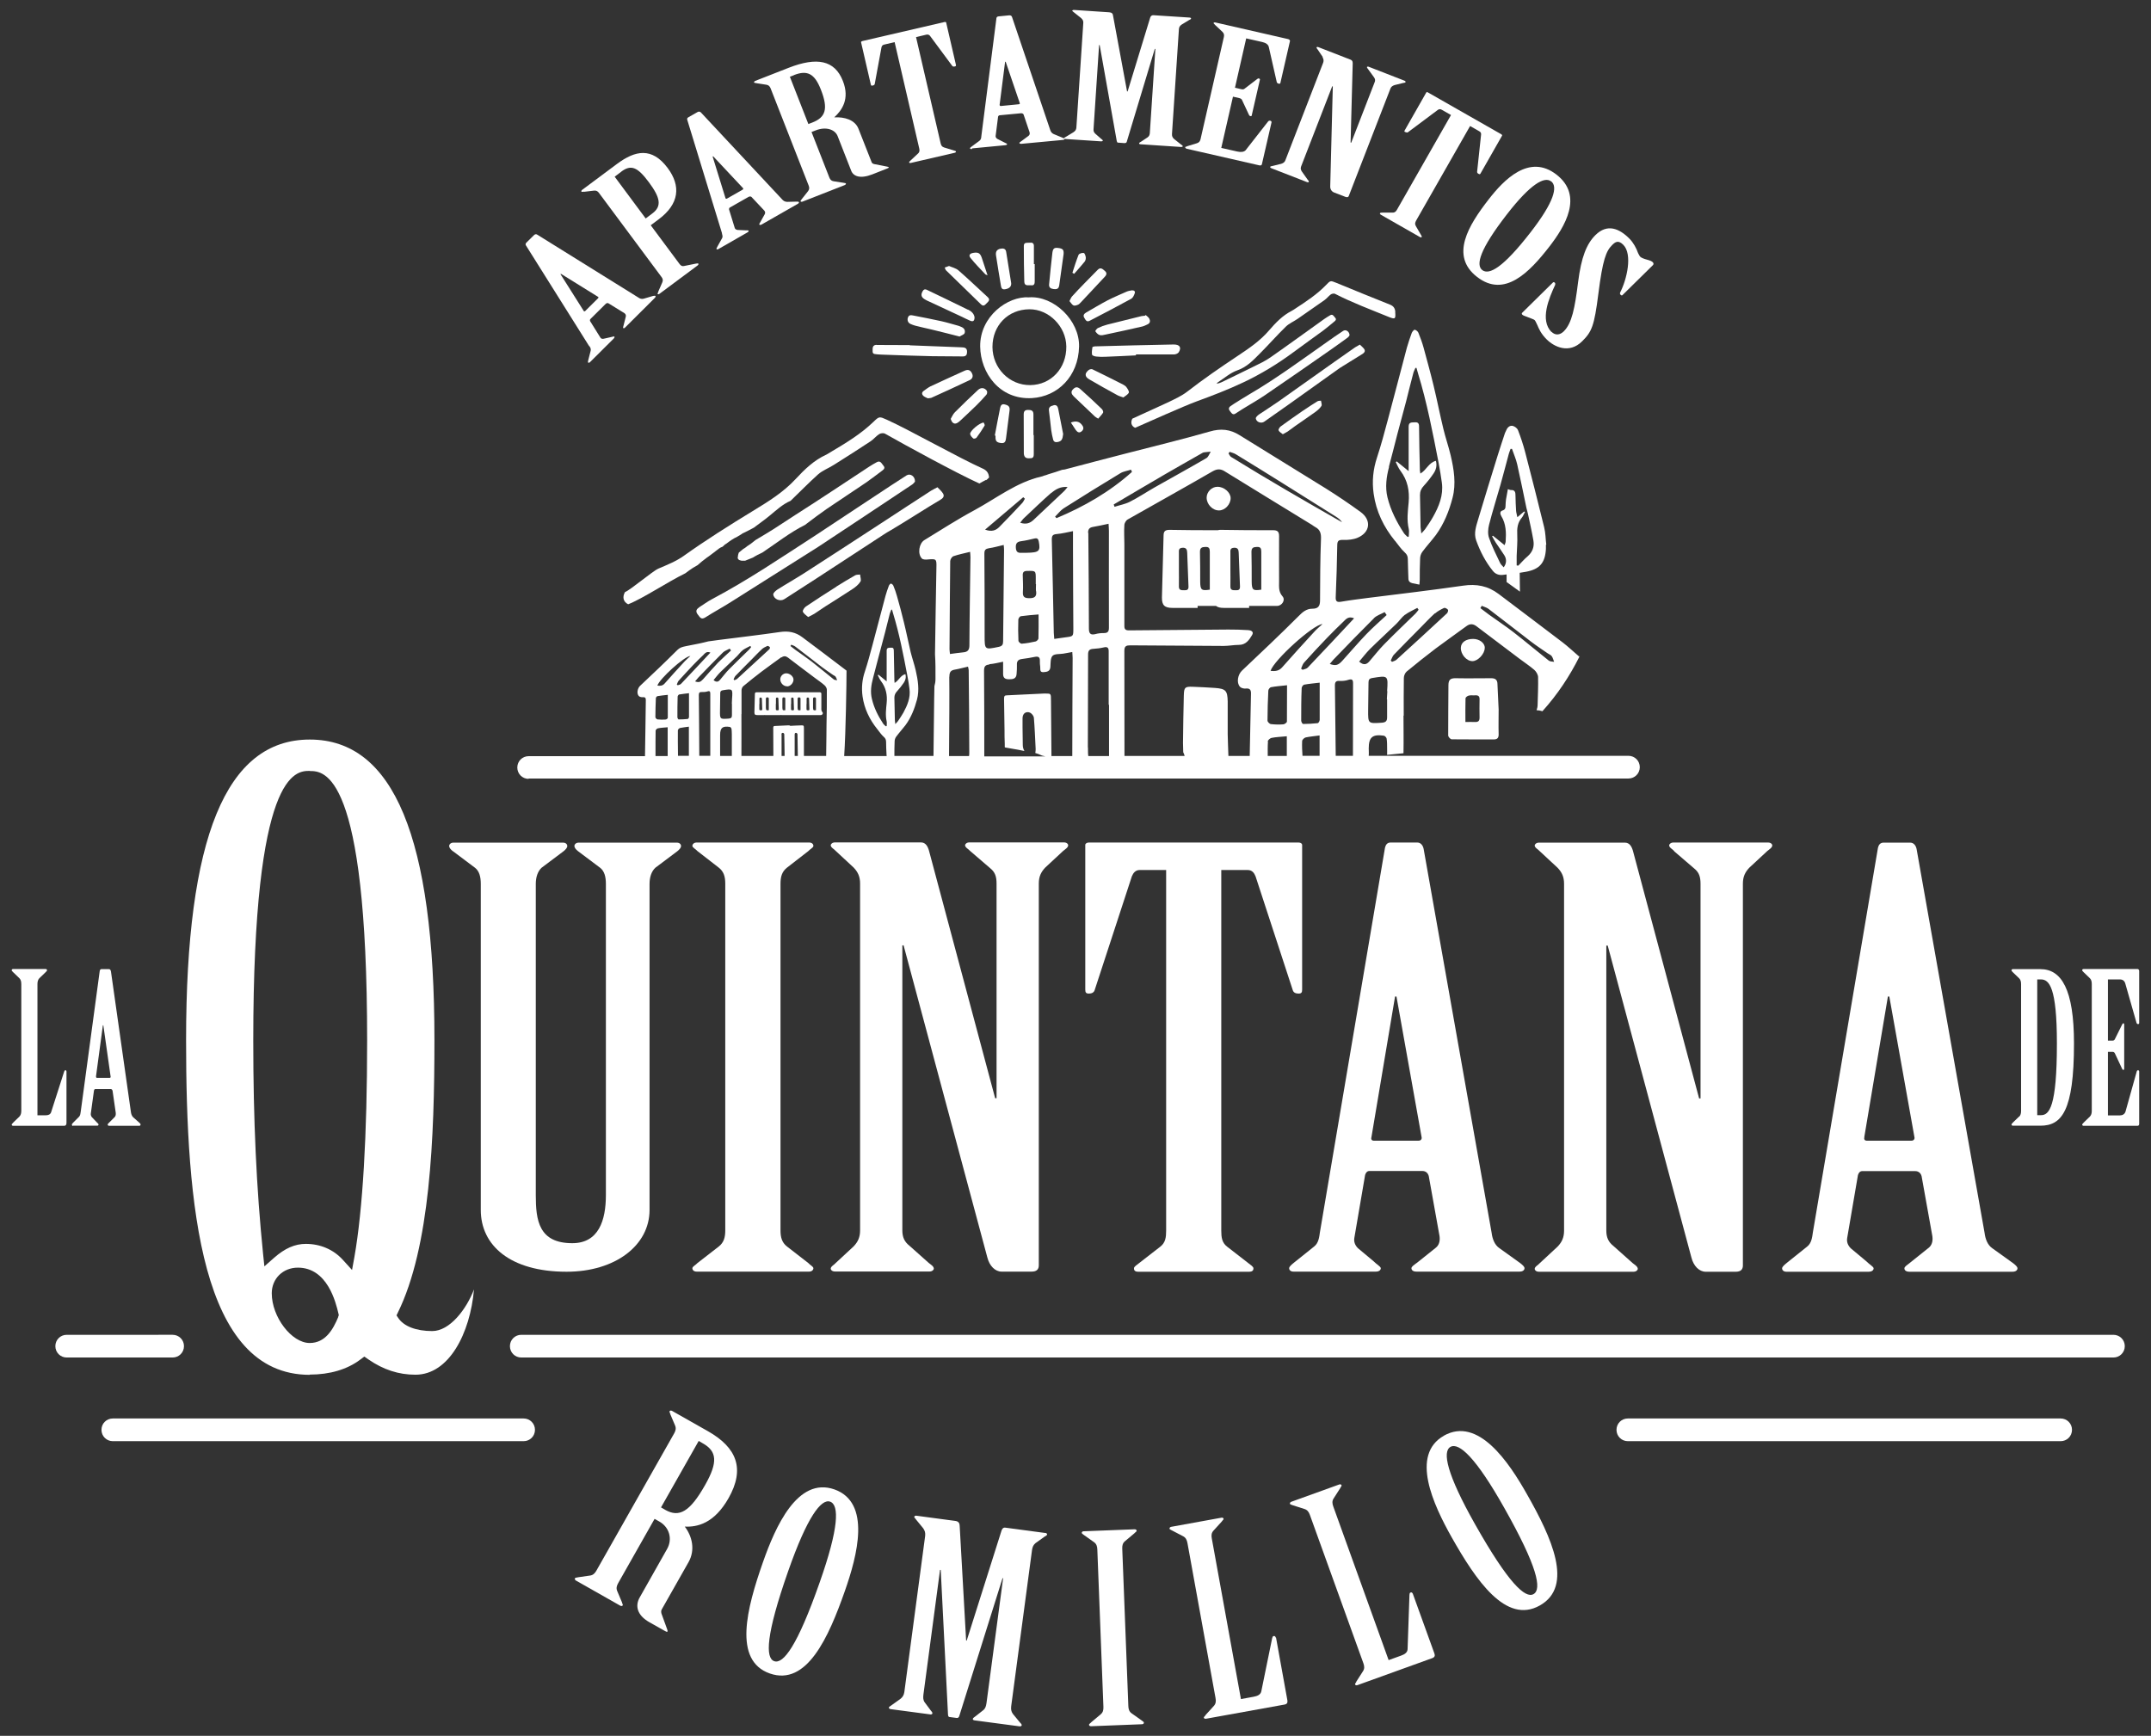
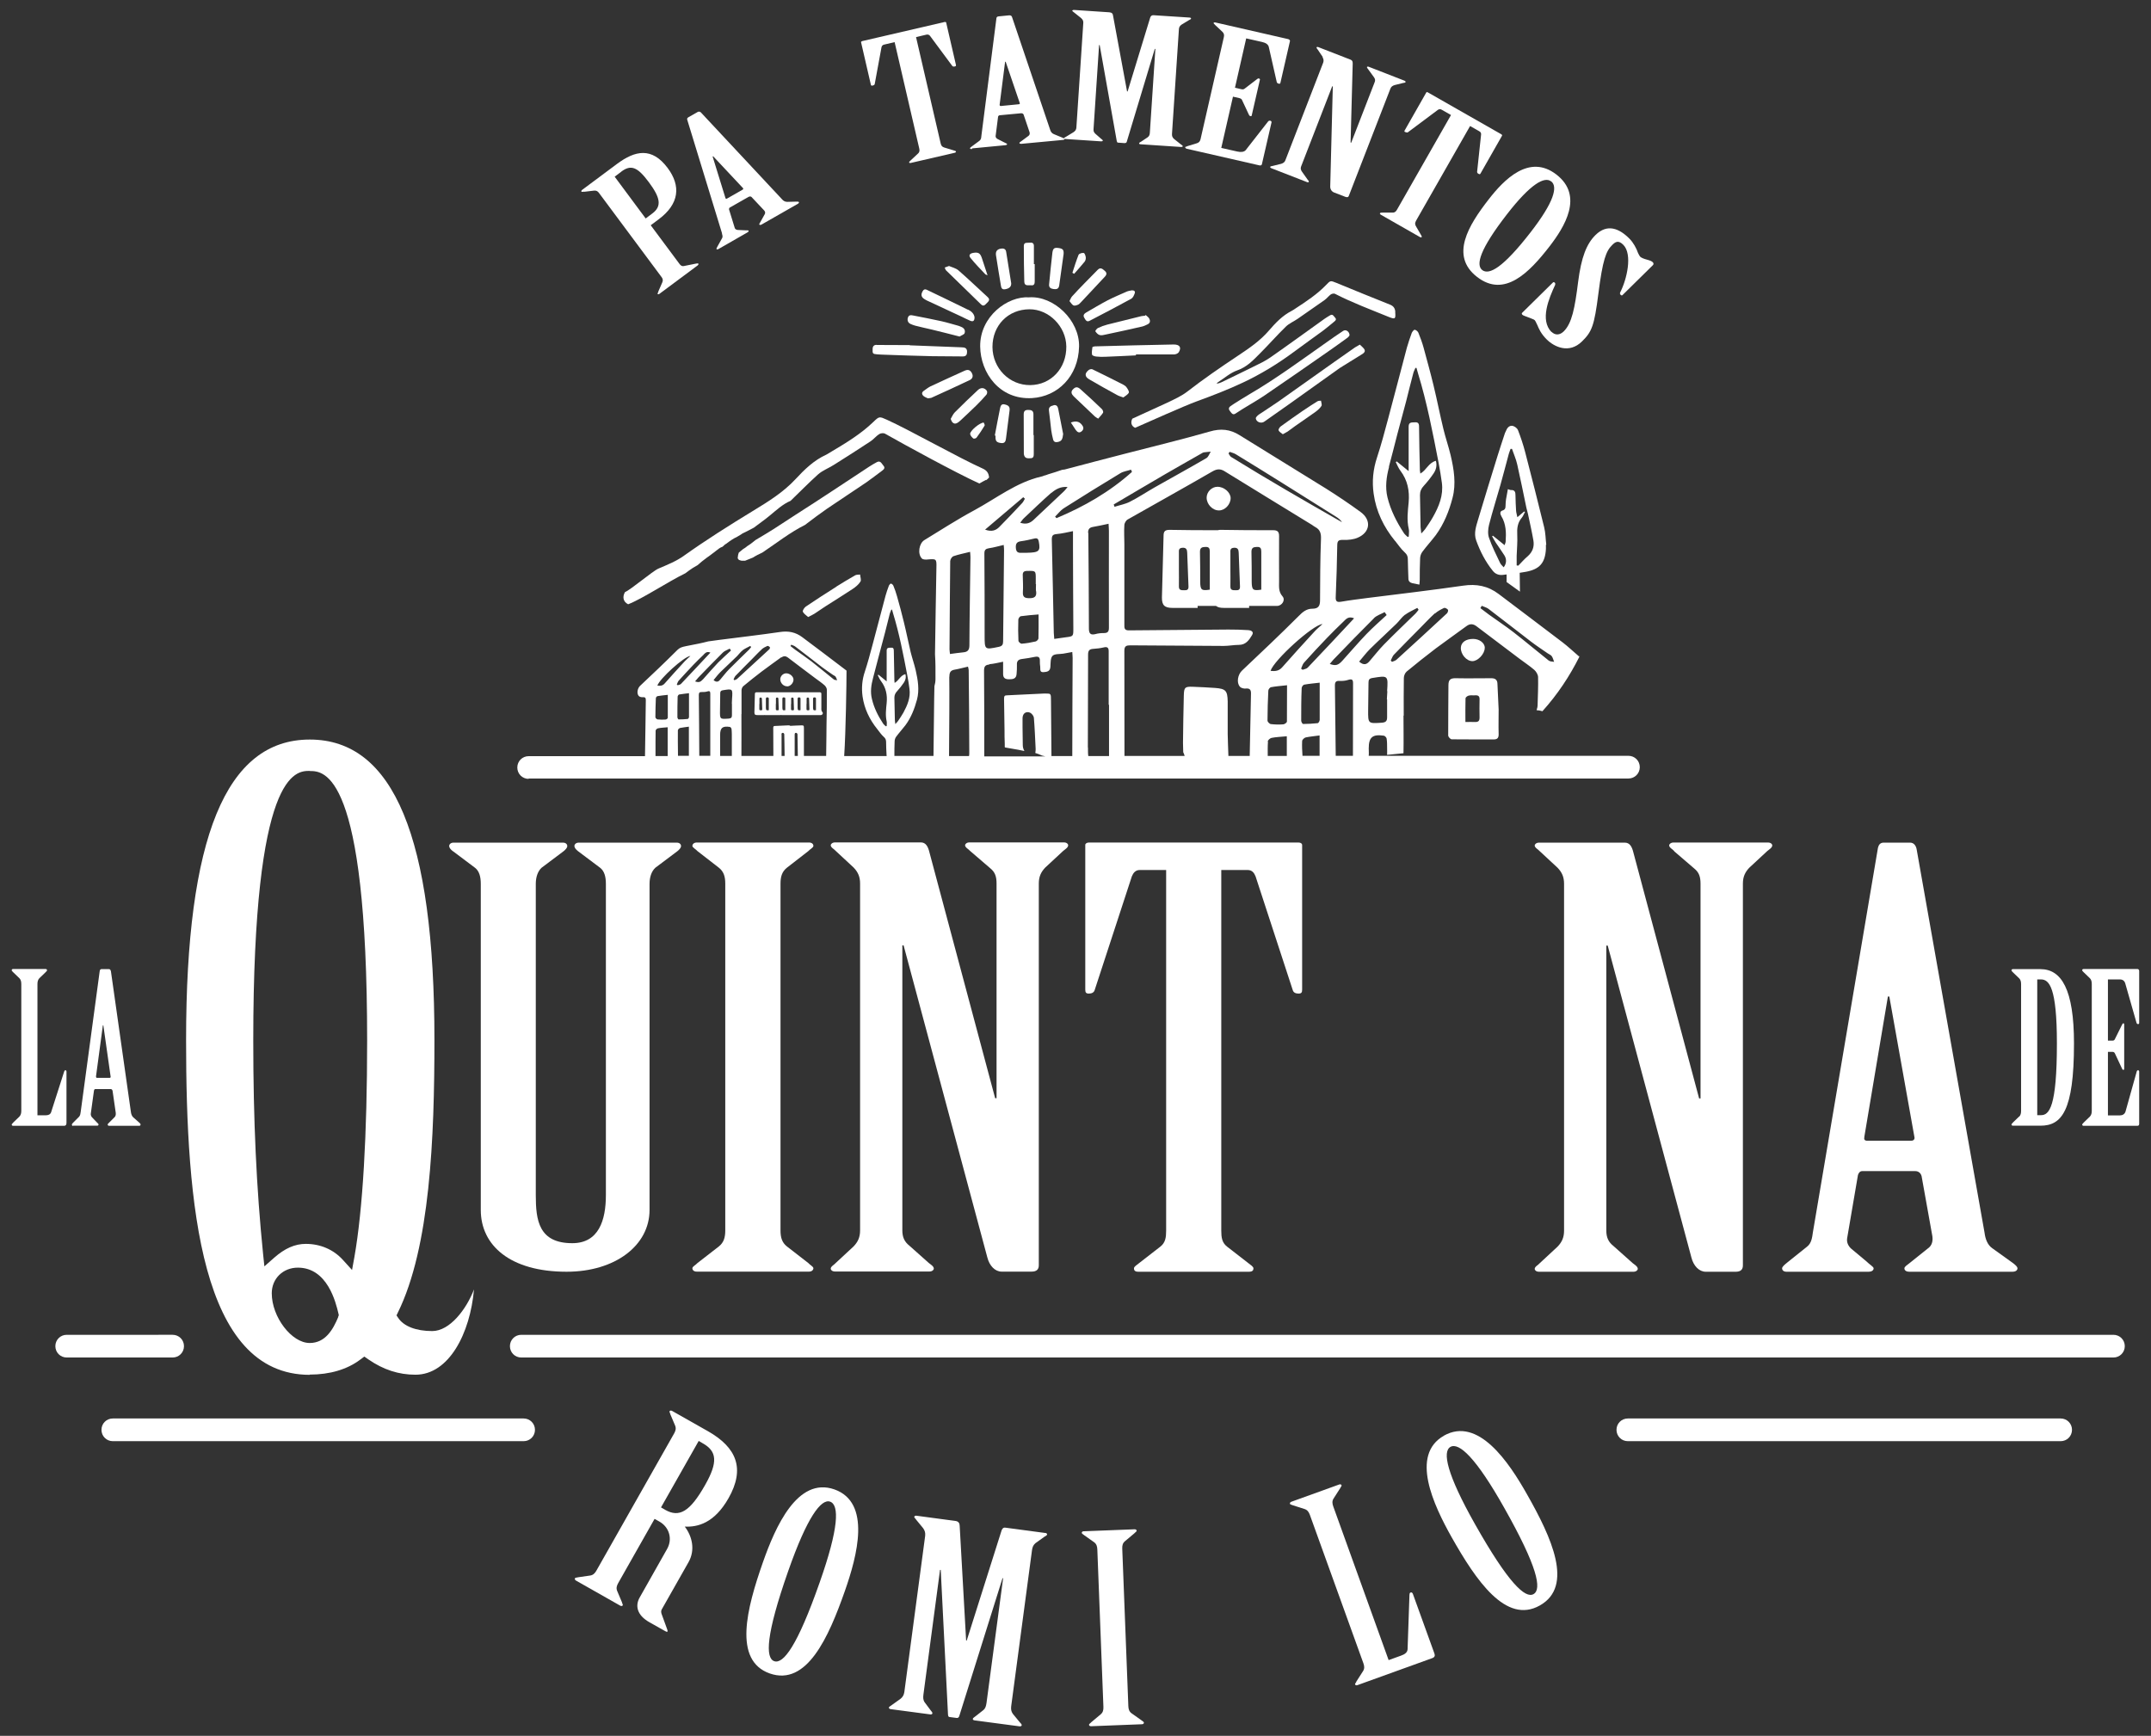
<svg xmlns="http://www.w3.org/2000/svg" id="Capa_1" data-name="Capa 1" viewBox="0 0 183.79 148.34">
  <rect x="0" y="0" width="183.79" height="148.34" fill="#333333" stroke="none" />
  <defs>
    <style> .cls-1 { fill: #fff; } </style>
  </defs>
  <path class="cls-1" d="m5.68,95.95v-4.37c0-.07-.04-.12-.09-.12-.07,0-.07.05-.11.12l-1.11,3.46c-.07.21-.25.27-.46.27h-.71v-11.21c0-.21.04-.37.16-.5l.54-.52c.04-.05.12-.11.12-.16s-.04-.11-.11-.11H1.11c-.07,0-.11.05-.11.11s.09.11.12.16l.54.52c.12.12.16.29.16.5v10.82c0,.21-.04.37-.16.5l-.54.52c-.04.07-.12.11-.12.16s.04.11.11.11h4.37c.14,0,.2-.09.2-.25Z" />
  <path class="cls-1" d="m6.25,96.2h2.05c.09,0,.12-.05.12-.11s-.11-.12-.18-.21l-.39-.41c-.07-.09-.11-.2-.09-.32l.27-1.96c.02-.07.05-.12.11-.12h1.32c.09,0,.14.07.16.16l.27,1.87c.02.16-.02.29-.09.36l-.48.48c-.05.05-.12.11-.12.16s.04.11.12.11h2.57c.09,0,.12-.05.12-.11s-.05-.11-.11-.16l-.52-.46c-.12-.11-.18-.3-.2-.48l-1.7-11.98c-.02-.11-.07-.2-.16-.2h-.66c-.09,0-.12.07-.14.16l-1.62,12c-.02.16-.04.34-.14.45l-.5.5c-.05.05-.12.12-.12.18s.04.11.11.11Zm1.95-4.19l.59-4.39h.04l.62,4.37c.02.07-.02.12-.07.12h-1.12s-.07-.04-.05-.11Z" />
  <path class="cls-1" d="m172.53,95.41l-.54.52c-.04.07-.12.11-.12.16s.04.11.11.11h2.36c1.8,0,2.87-1.21,2.87-7.03,0-4.62-1.07-6.35-2.87-6.35h-2.36c-.07,0-.11.05-.11.11s.09.11.12.16l.54.52c.12.12.16.29.16.5v10.82c0,.21-.04.37-.16.5Zm1.54-11.71h.32c.7,0,1.36.68,1.36,5.46,0,5.46-.66,6.14-1.36,6.14h-.32v-11.6Z" />
  <path class="cls-1" d="m181.13,83.7c.23,0,.39.11.46.34l.96,3.36c.02.07.07.12.14.12.05,0,.09-.04.09-.11v-4.44c0-.09-.07-.16-.14-.16h-4.62c-.07,0-.11.05-.11.11s.09.11.12.16l.54.52c.12.12.16.29.16.5v10.82c0,.21-.04.37-.16.5l-.54.52c-.04.07-.12.11-.12.16s.04.11.11.11h4.62c.09,0,.14-.07.14-.16v-4.48c0-.05-.04-.11-.09-.11s-.11.04-.12.11l-.96,3.43c-.07.21-.25.32-.48.32h-1.02v-5.43h.39c.09,0,.16.04.2.12l.61,1.3c.04.07.05.12.12.12.05,0,.07-.04.07-.09v-3.78c0-.07-.02-.11-.07-.11s-.07.04-.11.11l-.62,1.25c-.04.09-.11.12-.2.12h-.39v-5.23h1.02Z" />
-   <path class="cls-1" d="m50.35,29.57c.08.11.16.23.12.4l-.2.78c-.02.08-.05.19-.02.23s.1.03.17-.04l2.01-2c.09-.09.09-.15.06-.18s-.18.03-.3.05l-.62.14c-.12.02-.22-.01-.27-.1l-.88-1.41c-.02-.06-.02-.13.03-.18l1.29-1.28c.09-.09.18-.1.25-.06l1.36.84c.11.08.15.18.12.3l-.19.75c-.02.08-.06.18-.03.22s.1.03.18-.06l2.51-2.5c.09-.09.09-.15.06-.18s-.11-.01-.2,0l-.78.23c-.18.06-.35,0-.47-.09l-8.65-5.38c-.08-.05-.18-.05-.27.04l-.65.64c-.09.09-.08.16-.05.23l5.41,8.62Zm-2.42-6.17l3.16,1.96c.06.02.06.09,0,.14l-1.1,1.09s-.09.05-.11-.01l-1.99-3.15.04-.03Z" />
  <path class="cls-1" d="m49.91,16.39l.85-.1c.2-.02.32.06.42.2l5.34,7.18c.11.14.15.28.07.46l-.34.78c0,.08-.09.17-.06.21s.09.04.17-.02l3.24-2.41c.08-.06.09-.12.07-.16s-.13-.01-.22,0l-.99.2c-.21.05-.32-.06-.42-.2l-2.44-3.28.67-.5c1.78-1.32,1.92-2.86.78-4.39-1.35-1.81-2.78-1.5-4.32-.36l-2.98,2.22c-.08.06-.09.12-.07.16s.15,0,.22,0Zm3.17-1.72c.83-.62,1.38-.42,2.36.9s1.13,2.05.3,2.67l-.57.43-2.65-3.57.57-.43Z" />
  <path class="cls-1" d="m61.68,19.95c.04.13.1.27.01.42l-.39.7c-.04.08-.1.18-.08.21.02.04.09.05.17,0l2.46-1.41c.11-.06.13-.12.11-.16-.02-.04-.18-.02-.3-.03l-.64-.03c-.12-.02-.21-.07-.24-.17l-.49-1.59c0-.06.01-.13.08-.16l1.58-.9c.11-.06.2-.05.26,0l1.09,1.16c.09.1.1.22.04.32l-.38.68c-.04.08-.11.16-.08.2s.09.05.19,0l3.08-1.76c.11-.06.13-.12.11-.16s-.11-.04-.19-.04l-.81.02c-.19,0-.34-.1-.43-.21l-6.95-7.44c-.07-.06-.17-.09-.27-.03l-.79.45c-.11.06-.12.14-.1.21l2.98,9.73Zm-.74-6.59l2.54,2.71c.05.04.03.1-.03.14l-1.35.77s-.1.02-.11-.04l-1.1-3.56.04-.02Z" />
-   <path class="cls-1" d="m64.64,7.11l.84.13c.2.03.29.14.36.3l3.26,8.33c.06.16.07.31-.06.47l-.53.67c-.03.06-.13.15-.11.19s.08.06.17.03l3.6-1.41c.09-.04.12-.1.11-.14-.02-.04-.15-.04-.21-.06l-.84-.13c-.2-.03-.29-.14-.36-.3l-1.53-3.91.39-.15c.8-.31,1.6-.1,1.84.5l1.16,2.96c.18.47.76.72,1.81.31l1.19-.47c.11-.04.23-.09.21-.13s-.13-.06-.24-.08l-.92-.18c-.14-.02-.27-.07-.3-.17l-1.13-2.87c-.3-.76-1.19-1.02-2.07-.97.68-.62,1.34-1.59.74-3.11-.7-1.79-2.23-2.06-4.62-1.13l-2.86,1.12c-.09.04-.12.1-.11.14s.15.04.21.06Zm3.19-.69c1.12-.44,1.76-.17,2.31,1.24.65,1.65.4,2.37-.73,2.81l-.34.13-1.58-4.04.34-.13Z" />
  <path class="cls-1" d="m74.57,7.31c.1-.02.16-.07.17-.13l.58-3.15c.03-.1.08-.19.23-.22l.89-.21,2.1,9.07c.04.17.05.31-.1.45l-.62.58c-.06.06-.15.13-.14.17,0,.04.04.08.16.05l3.72-.86c.12-.03.13-.08.12-.12-.01-.04-.12-.06-.2-.09l-.82-.25c-.19-.06-.25-.19-.29-.36l-2.1-9.07.89-.21c.14-.03.23.02.3.1l1.91,2.58c.04.05.12.06.21.04.1-.02.11-.06.1-.13l-.84-3.64s-.06-.05-.13-.03l-7.03,1.63c-.07.02-.11.06-.11.09l.84,3.64c.02.07.05.1.14.07Z" />
  <path class="cls-1" d="m83.07,12.68l2.82-.27c.12-.01.17-.06.16-.1,0-.04-.16-.09-.26-.15l-.57-.29c-.1-.06-.16-.15-.15-.25l.21-1.65c.02-.06.06-.11.14-.12l1.81-.17c.12-.01.2.04.23.11l.51,1.51c.04.13,0,.24-.09.31l-.62.46c-.07.05-.16.1-.16.15,0,.04.06.08.18.07l3.53-.33c.12-.01.17-.06.16-.1,0,0,0,0,0-.01.02.01.05.03.09.03l3.02.2c.1,0,.15-.03.15-.06,0-.06-.09-.11-.16-.17l-.49-.43c-.14-.13-.16-.26-.14-.44l.47-7.13h.05s1.46,8.2,1.46,8.2c.02.08.04.14.11.14l.54.04c.12,0,.17-.03.2-.1l2.4-7.95h.05s-.47,7.14-.47,7.14c-.01.18-.04.31-.2.42l-.54.36c-.08.05-.18.09-.18.15,0,.03.02.08.14.08l3.44.23c.1,0,.15-.03.15-.06,0-.06-.09-.11-.16-.16l-.59-.47c-.14-.13-.18-.25-.17-.43l.59-8.93c.01-.18.07-.29.22-.4l.64-.39c.08-.04.18-.08.18-.14,0-.03-.04-.08-.14-.08l-3.07-.2c-.17-.01-.25.09-.29.23l-1.92,6.28h-.05s-1.2-6.49-1.2-6.49c-.01-.15-.11-.26-.33-.27l-3-.2c-.1,0-.15.03-.15.06,0,.06.12.11.16.16l.59.47c.14.13.21.25.19.43l-.59,8.93c-.01.18-.09.29-.25.4l-.64.39c-.05.04-.18.08-.18.14,0,0,0,0,0,0-.03-.02-.07-.04-.11-.06l-.75-.31c-.18-.07-.27-.23-.31-.37l-3.26-9.64c-.03-.09-.11-.15-.24-.14l-.91.09c-.12.01-.17.08-.18.15l-1.29,10.09c-.01.13-.02.28-.16.39l-.65.48c-.07.05-.16.12-.16.16,0,.04.06.08.16.07Zm2.34-3.71l.47-3.69h.05s1.2,3.52,1.2,3.52c.03.06-.01.11-.09.11l-1.54.15s-.1-.02-.08-.08Z" />
  <path class="cls-1" d="m101.27,12.59s.03.1.12.12l6.21,1.42c.12.03.2-.01.22-.09l.83-3.61s-.03-.1-.1-.11c-.07-.02-.15,0-.19.05l-1.93,2.47c-.14.15-.4.18-.71.11l-1.37-.31,1-4.38.53.12c.12.03.21.08.24.16l.58,1.24c.03.07.05.12.14.14.07.02.1,0,.11-.05l.7-3.05c.01-.06,0-.09-.08-.11-.07-.02-.1,0-.16.05l-1.07.82c-.06.06-.17.07-.29.04l-.53-.12.96-4.22,1.37.31c.31.07.51.21.56.42l.68,3c.01.06.07.12.17.14.07.02.13,0,.14-.06l.82-3.58c.02-.07-.07-.15-.16-.17l-6.21-1.42c-.1-.02-.15.01-.16.05,0,.04.1.11.14.17l.62.58c.14.14.16.28.12.45l-1.99,8.72c-.04.17-.12.29-.31.35l-.82.25c-.06.05-.19.05-.2.09Z" />
  <path class="cls-1" d="m113,4.88c.09.16.12.3.06.47l-3.23,8.34c-.06.17-.18.25-.36.31l-.73.18c-.06.02-.19.02-.21.08-.01.03.02.09.11.12l3.03,1.18c.09.04.15.01.16-.02.02-.06-.05-.13-.11-.2l-.46-.65c-.12-.16-.15-.3-.09-.46l2.66-6.86.05.02-.22,8.54c-.01.23.12.44.33.52l.96.37c.16.06.25.03.29-.06l3.56-9.18c.06-.17.18-.25.36-.31l.73-.18c.08-.01.19-.02.21-.08.01-.03-.02-.09-.11-.12l-3.03-1.18c-.09-.04-.15-.01-.16.02-.02.06.08.14.11.2l.48.66c.12.16.13.29.06.45l-2,5.16-.05-.02.18-6.74c0-.16-.02-.28-.18-.34l-2.75-1.07c-.09-.04-.15-.01-.16.02-.02.06.08.14.11.2l.42.62Z" />
  <path class="cls-1" d="m120.09,11.28c.09.05.16.06.21.02l2.57-1.92c.09-.05.19-.08.32,0l.79.45-4.61,8.08c-.09.15-.17.26-.38.26h-.85c-.09,0-.19,0-.22.04s-.02.09.08.15l3.31,1.89c.11.06.15.03.17,0s-.04-.13-.08-.2l-.43-.74c-.1-.18-.05-.3.03-.46l4.61-8.08.79.45c.13.07.16.17.15.28l-.34,3.19c0,.06.04.13.13.17s.12.04.16-.03l1.85-3.25s-.01-.08-.08-.11l-6.26-3.57c-.06-.04-.12-.04-.14,0l-1.85,3.25c-.04.06-.03.1.06.15Z" />
  <path class="cls-1" d="m127.19,17.05c-1.71,2.2-3.32,4.8-.99,6.61,2.35,1.83,4.47-.38,6.18-2.58,1.3-1.68,2.96-4.34.61-6.16-2.33-1.81-4.5.45-5.8,2.13Zm5.35-1.55c.58.45.25,1.76-1.76,4.35-2.35,3.03-3.54,3.68-4.13,3.23-.56-.44-.23-1.75,2.12-4.78,2.01-2.59,3.2-3.24,3.76-2.8Z" />
  <path class="cls-1" d="m132.57,28.38c-1.02-1.03-.22-2.89.31-4.04.01-.05.02-.13-.03-.18-.07-.07-.13-.05-.16-.02l-2.65,2.61s-.04.07.03.14c.07.07.18.1.28.14.5.2.72.26.78.33.05.05.12.19.24.45.12.29.3.71.77,1.18.64.65,1.93,1.28,3.04.18.83-.82,1.04-1.3,1.39-4.06.37-2.92.66-3.66,1.18-4.17.27-.27.53-.45.96-.01.79.81.3,2.95-.28,4.07-.02.06-.02.13.03.18.07.07.12.08.16.05l2.61-2.57c.06-.06.08-.15,0-.24-.1-.11-.26-.16-.5-.23-.25-.06-.5-.17-.57-.24-.07-.07-.14-.21-.2-.33-.13-.39-.4-.89-.73-1.22-.88-.89-1.9-1.3-2.9-.32-.77.76-1.22,1.9-1.49,4.02-.28,2.24-.53,3.53-1.23,4.22-.33.32-.72.36-1.05.03Z" />
  <path class="cls-1" d="m60.44,122.28l-3.02-1.71c-.1-.05-.18-.02-.21.03-.03.06.06.18.07.27l.41.97c.09.23.04.43-.09.66l-6.64,11.72c-.13.23-.28.38-.52.42l-1.04.15c-.08.03-.24.02-.27.08-.03.06-.02.14.08.2l3.79,2.15c.1.05.18.02.21-.03.03-.06-.06-.18-.07-.27l-.41-.97c-.09-.23-.04-.43.09-.66l3.11-5.49.41.23c.85.48,1.14,1.49.66,2.34l-2.35,4.16c-.37.66-.27,1.48.85,2.11l1.26.71c.12.07.24.14.27.08.03-.06-.02-.19-.07-.32l-.4-1.1c-.07-.16-.1-.34-.02-.47l2.29-4.04c.6-1.06.3-2.23-.32-3.04,1.09.05,2.52-.28,3.74-2.43,1.42-2.51.72-4.32-1.79-5.74Zm-.19,4.62c-1.31,2.32-2.22,2.8-3.41,2.13l-.36-.21,3.22-5.68.36.21c1.18.67,1.31,1.58.19,3.55Z" />
  <path class="cls-1" d="m71.29,127.28c-3.15-1.1-5.04,3.2-6.1,6.22-1.39,3.96-2.56,8.4.58,9.51,3.17,1.11,5.03-3.09,6.42-7.05,1.06-3.02,2.27-7.56-.9-8.68Zm-1.25,7.94c-1.91,5.45-3.11,7.01-3.89,6.74-.76-.27-.72-2.23,1.19-7.68,1.63-4.66,2.83-6.22,3.59-5.95.79.28.75,2.24-.89,6.89Z" />
  <path class="cls-1" d="m89.34,131.01l-3.44-.46c-.19-.03-.3.12-.35.33l-2.95,9.32h-.05s-.55-9.79-.55-9.79c0-.22-.09-.39-.34-.43l-3.36-.45c-.11-.01-.17.04-.18.09-.01.09.12.17.16.25l.6.73c.14.2.2.39.17.65l-1.78,13.35c-.04.26-.14.43-.33.58l-.77.55c-.06.06-.21.11-.22.2,0,.04.04.12.15.13l3.39.45c.11.02.17-.04.18-.09.01-.09-.09-.17-.16-.27l-.5-.67c-.14-.2-.14-.4-.11-.66l1.42-10.66h.06s.62,12.35.62,12.35c.01.11.03.21.11.22l.61.08c.14.02.2-.04.24-.15l3.7-11.79h.05s-1.42,10.67-1.42,10.67c-.04.26-.09.46-.28.61l-.66.52c-.09.08-.21.13-.23.22,0,.04.01.11.15.13l3.85.51c.11.01.17-.04.18-.09.01-.09-.09-.17-.16-.25l-.6-.73c-.14-.2-.17-.38-.14-.65l1.78-13.35c.04-.26.11-.43.3-.59l.77-.55c.09-.05.21-.11.22-.19,0-.04-.04-.12-.15-.13Z" />
  <path class="cls-1" d="m97.54,147.02l-.86-.61c-.2-.15-.26-.35-.27-.61l-.52-13.46c-.01-.27.04-.47.23-.63l.81-.68c.05-.07.19-.14.19-.21,0-.07-.06-.13-.17-.13l-4.36.17c-.11,0-.16.07-.16.14,0,.07.14.13.2.19l.86.61c.2.15.26.35.27.61l.52,13.46c.01.27-.04.47-.23.63l-.81.68c-.05.07-.19.14-.19.21,0,.07.06.13.17.13l4.36-.17c.11,0,.16-.07.16-.14,0-.07-.14-.13-.2-.19Z" />
-   <path class="cls-1" d="m109,139.94c-.02-.09-.08-.14-.16-.13-.11.02-.1.09-.14.18l-.93,4.55c-.06.28-.32.4-.65.46l-1.09.2-2.49-13.73c-.05-.26-.03-.47.14-.66l.71-.78c.04-.08.17-.17.16-.23-.01-.07-.08-.12-.19-.1l-4.29.78c-.11.02-.15.1-.14.16.01.07.16.11.23.16l.94.49c.22.12.31.31.36.57l2.4,13.25c.05.26.03.47-.13.66l-.71.78c-.04.1-.17.17-.16.23.01.07.08.12.19.1l6.7-1.21c.22-.04.28-.16.25-.36l-.97-5.36Z" />
  <path class="cls-1" d="m120.71,136.19c-.03-.08-.11-.13-.18-.1-.1.04-.08.1-.1.2l-.16,4.64c-.01.29-.25.45-.57.56l-1.05.38-4.73-13.13c-.09-.25-.11-.46.02-.67l.57-.89c.03-.08.14-.19.12-.25-.02-.06-.1-.11-.2-.07l-4.1,1.48c-.1.04-.13.12-.11.18.02.06.18.08.25.12l1,.32c.24.08.36.25.45.5l4.57,12.67c.09.25.11.46-.02.67l-.57.89c-.02.1-.14.19-.12.25.02.06.1.11.2.07l6.4-2.31c.21-.08.25-.21.18-.4l-1.85-5.12Z" />
  <path class="cls-1" d="m123.38,122.69c-2.9,1.64-.91,5.9.66,8.69,2.07,3.66,4.63,7.46,7.53,5.82,2.93-1.65.99-5.82-1.08-9.47-1.57-2.79-4.19-6.69-7.12-5.04Zm7.65,13.54c-.7.4-2.15-.93-4.99-5.96-2.43-4.3-2.81-6.22-2.11-6.62.73-.41,2.18.91,4.6,5.21,2.84,5.03,3.23,6.96,2.5,7.37Z" />
  <path class="cls-1" d="m15.72,115.04c0-.54-.43-.97-.97-.97H5.7c-.54,0-.97.43-.97.97s.43.97.97.97h9.05c.54,0,.97-.43.97-.97Z" />
  <path class="cls-1" d="m44.74,121.22H9.64c-.54,0-.97.43-.97.97s.43.97.97.97h35.1c.54,0,.97-.43.97-.97s-.43-.97-.97-.97Z" />
  <path class="cls-1" d="m45.16,66.53h93.98c.54,0,.97-.43.97-.97s-.43-.97-.97-.97h-22.19s0-.02,0-.03c.02-.2,0-.4,0-.6,0-.96.32-1.23,1.29-1.09.09.01.23.16.24.25.04.26.04.52.04.72,0,.29.01.51,0,.67.47-.05.93-.1,1.4-.14,0-.01,0-.03,0-.04.02-1.06,0-2.12,0-3.17h.02c0-1.07-.01-2.15.01-3.22,0-.19.1-.43.24-.55.81-.67,1.64-1.33,2.48-1.97.87-.65,1.76-1.27,2.64-1.92.3-.22.57-.19.85.02,1.23.93,2.45,1.85,3.68,2.78.42.32.87.61,1.26.95.16.14.31.4.32.6.02.79-.02,1.59-.04,2.38,0,.17-.04.32-.09.46.18.01.35.04.5.09,1.31-1.45,2.33-3.01,3.15-4.64,0-.03,0-.06-.01-.09,0,.01-.01.03-.02.04-.49-.42-.92-.83-1.39-1.19-1.82-1.39-3.65-2.76-5.47-4.14-.91-.69-1.9-.88-3.04-.71-2.71.39-5.43.71-8.15,1.05-.76.1-1.51.19-2.26.32-.4.07-.49-.05-.47-.43.06-1.46.11-2.93.13-4.39,0-.42.15-.47.53-.46.41.01.85-.03,1.22-.19,1.07-.46,1.19-1.51.24-2.2-.96-.7-1.94-1.36-2.94-1.99-2.45-1.53-4.93-3.03-7.38-4.56-.82-.52-1.62-.6-2.57-.32-2.38.68-4.78,1.26-7.18,1.88-1.69.44-3.37.87-5.05,1.32-.2.05-.1.04-.38.07-.6.2-.57.2-1.18.38-.07.02-.18.08-.34.11-.13.06-.19.07-.27.09-2.1.48-3.85,1.87-5.72,2.88-1.45.78-2.84,1.68-4.25,2.54-.47.28-.61,1.19-.22,1.58.1.1.34.1.51.08.71-.06.75-.05.73.67-.04,2.46-.09,4.92-.12,7.38,0,.03,0,.04,0,.07.05.7.04,1.41.04,2.12,0,.21-.04.4-.09.59-.03.78-.05,4.22-.08,5.96h-3.34s0,0,0,0c0-.41,0-.83.02-1.24,0-.14.05-.29.13-.4.25-.34.54-.65.79-.98.49-.66.78-1.42.99-2.19.22-.83.08-1.68-.11-2.51-.12-.52-.3-1.03-.43-1.55-.2-.85-.37-1.71-.58-2.56-.18-.75-.38-1.49-.59-2.23-.08-.3-.19-.6-.31-.89-.03-.08-.13-.16-.21-.18-.04,0-.14.11-.17.18-.11.29-.21.58-.29.87-.38,1.41-.74,2.82-1.12,4.23-.2.75-.4,1.5-.64,2.23-.24.7-.3,1.41-.2,2.14.15,1.04.59,1.96,1.25,2.78.18.23.35.48.56.67.14.12.19.23.2.41,0,.38.02.77.04,1.15,0,.03,0,.05.01.08h-3.63c.14-2.13.2-6.26.2-7.28,0-.02,0,0,0-.02,0,0-.13-.1-.22-.17,0,0-.02-.01-.08-.06-1.15-.88-2.31-1.75-3.47-2.62-.58-.44-1.2-.56-1.92-.45-1.72.25-3.44.45-5.16.67-.35.05-.6.08-.96.13-.66.17-.96.22-1.72.37-.07.02-.29.05-.42.09-.3.08-.4.17-.62.39-1,1-2.04,1.98-3.07,2.95-.22.21-.31.65-.11.87.07.07.21.11.32.1.21-.02.29.05.28.26-.02,1.05-.04,3.47-.07,4.78h-9.94c-.54,0-.97.43-.97.97s.43.97.97.97Zm81.44-14.76c.2.09.42.14.58.26,1.21.92,2.41,1.86,3.62,2.79.47.36.96.68,1.45,1.02.11.08.27.13.34.24.1.14.13.32.2.48-.16-.03-.35-.02-.46-.11-1.01-.8-2-1.64-3.02-2.43-.67-.52-1.39-.99-2.08-1.49-.25-.18-.49-.38-.74-.56.04-.06.07-.12.11-.19Zm-50.85,10.27s-.04.02-.06.03c-.08-.08-.17-.14-.23-.23-.43-.65-.78-1.34-.96-2.11-.15-.61-.06-1.2.1-1.8.17-.64.33-1.28.5-1.91.17-.65.35-1.3.52-1.96.14-.54.27-1.09.41-1.63.03-.11.09-.22.13-.33h.06c.03.11.06.22.09.32.53,1.73.87,3.5,1.21,5.28.08.39.14.79.19,1.18.1.74-.18,1.39-.52,2.02-.14.25-.3.48-.46.72-.05.08-.13.14-.23.26-.02-.17-.04-.27-.04-.37-.01-.63-.02-1.26-.04-1.89,0-.22.08-.39.23-.55.21-.23.4-.47.57-.72.14-.21.22-.45.14-.74-.43.11-.56.55-.92.75-.01-.08-.02-.13-.02-.19-.02-.86-.04-1.72-.05-2.58,0-.18-.07-.26-.24-.24-.17.01-.37-.03-.37.25,0,.77,0,1.54,0,2.31,0,.09,0,.18,0,.32-.25-.21-.48-.39-.7-.57-.02.01-.04.03-.06.04.09.17.16.36.28.51.42.56.55,1.18.48,1.87-.05.51-.12,1.04,0,1.56.03.14,0,.3,0,.45Zm-16.04-2.65c0-.2.07-.26.26-.25.15,0,.32,0,.46-.05.18-.06.26-.02.26.17,0,1.23,0,3.92,0,5.33h-.94c-.01-1.38-.02-4.02-.04-5.2Zm2.84.31c0,.15-.01.3-.02.44,0,0,0,0,.01,0,0,.33,0,.65,0,.98,0,.19-.06.27-.27.29-.76.05-.76.06-.75-.69,0-.49.02-.99.02-1.48,0-.15.05-.22.21-.25.86-.14.86-.14.8.72Zm-1.02,3.11c0-.61.2-.78.82-.69.06,0,.14.1.15.16.03.16.02.33.03.46,0,.15,0,1.34,0,1.86h-1c0-.53,0-1.69,0-1.79Zm-2.66-1.53c0,.05-.06.15-.1.16-.26.03-.53.04-.79.04-.03,0-.1-.12-.1-.18,0-.59,0-1.18.02-1.77,0-.06.08-.17.13-.18.27-.05.54-.07.84-.11,0,.71,0,1.37,0,2.04Zm-.95,1.13c0-.07.11-.18.19-.2.24-.05.48-.07.75-.11v2.49h-.93c-.01-.64-.02-1.97-.01-2.19Zm8.85.35c0-.09.05-.15.14-.13.04,0,.1.08.1.12.01.15.02,1.23.03,1.85h-.26c0-.59,0-1.71,0-1.84Zm1.13,0c0-.09.05-.15.14-.13.04,0,.1.08.1.12.01.19.02,1.17.03,1.85h-.27c0-.67,0-1.66,0-1.84Zm23.78-15.87c0,2.27.02,4.55.03,6.82,0,.67,0,.67-.64.75-.3.04-.61.09-.99.14-.02-.21-.03-.36-.04-.51-.06-2.66-.1-5.32-.17-7.99,0-.32.08-.43.41-.46.47-.04.93-.16,1.4-.25,0,.53,0,1.01,0,1.49Zm1.27,16.98c0-2.64.02-5.29.02-7.93,0-.34.11-.47.44-.49.29-.02.59-.05.88-.12.35-.09.45.04.44.37,0,1.51,0,3.02,0,4.53h.03c0,1.43,0,2.86,0,4.29,0,.03,0,.06,0,.09h-1.77c-.03-.17-.03-.4-.03-.73Zm.02-18.34c0-.31.12-.45.42-.5.43-.07.84-.17,1.33-.27.01.23.03.42.03.62,0,2.76-.01,5.51,0,8.27,0,.32-.1.45-.42.45-.25,0-.5.02-.74.09-.43.11-.55-.08-.55-.48,0-2.72-.03-5.45-.05-8.17Zm18.32,19.07c-.03-.42-.05-.85-.03-1.27,0-.11.18-.28.3-.31.38-.08.76-.11,1.19-.17v1.74h-1.45Zm1.46-3.05c0,.09-.1.24-.16.25-.41.04-.83.07-1.25.07-.05,0-.16-.18-.16-.28,0-.93,0-1.86.04-2.79,0-.1.12-.27.21-.29.42-.08.85-.11,1.33-.17,0,1.12,0,2.17,0,3.22Zm-4.17-2.82c.42-.08.85-.11,1.39-.17,0,1.08,0,2.09-.01,3.1,0,.09-.19.23-.3.24-.36.03-.72.02-1.07-.02-.11-.01-.29-.19-.29-.3,0-.85.03-1.71.07-2.56,0-.1.13-.27.22-.29Zm-.02-1.4c.29-.92,3.63-3.95,4.44-4-.27.25-.52.45-.73.69-.91.99-1.82,1.99-2.71,3-.27.31-.58.36-.99.31Zm-.24,6.05c0-.12.19-.29.32-.32.39-.08.8-.09,1.31-.14,0,.6,0,1.14,0,1.68,0,0,0,0,0,0h-1.63c0-.42-.01-.83.02-1.22Zm5.81,1.22c-.02-2.01-.04-4.01-.07-6.02,0-.31.1-.41.41-.39.24.01.5-.01.73-.09.29-.09.41-.04.41.27,0,2.07,0,4.15-.01,6.22h-1.47Zm4.41-5.54c-.02.23-.02.47-.04.7,0,0,.02,0,.02,0,0,.51,0,1.03,0,1.54,0,.3-.1.43-.43.46-1.2.08-1.2.1-1.19-1.1,0-.78.03-1.56.03-2.33,0-.24.07-.35.33-.39,1.35-.22,1.35-.23,1.26,1.13Zm4.07-6.63c.22-.2.51-.35.78-.48.08-.03.26.07.33.16.04.05-.02.24-.08.3-1.43,1.33-2.87,2.65-4.32,3.97-.1.09-.25.12-.38.18-.04-.04-.07-.07-.11-.11.09-.16.14-.36.26-.49.72-.75,1.46-1.49,2.19-2.23.44-.44.86-.9,1.32-1.32Zm-2.56.11c.32-.24.69-.39,1.05-.59.04.05.07.11.11.16-.09.11-.17.23-.27.33-.9.88-1.82,1.75-2.7,2.65-.43.44-.81.94-1.22,1.41-.23.27-.48.4-.89.04.31-.36.59-.74.92-1.07.74-.73,1.51-1.43,2.26-2.16.26-.25.46-.57.74-.78Zm-2.66.29c.24-.24.61-.35.92-.52.06.08.11.17.17.25-.58.54-1.17,1.05-1.72,1.62-.71.74-1.37,1.52-2.06,2.28-.36.4-.58.46-1.08.28.16-.18.29-.36.45-.51,1.1-1.14,2.2-2.28,3.32-3.39Zm-2.58.27c.21-.21.42-.46.89-.26-1.34,1.43-2.64,2.83-3.96,4.21-.1.11-.29.13-.44.19l-.13-.1c.08-.17.13-.38.25-.51.64-.72,1.3-1.42,1.96-2.11.46-.48.94-.95,1.42-1.41Zm-9.76-14.49c.19.07.39.11.56.22,1.31.8,2.62,1.61,3.93,2.43,1.54.96,3.08,1.93,4.62,2.9.19.12.37.26.51.47-3.19-1.82-6.36-3.65-9.48-5.58-.1-.06-.15-.2-.22-.3.03-.04.06-.09.09-.13Zm-.42,1.66c2.49,1.54,4.99,3.06,7.48,4.59.09.06.17.13.27.18.42.22.51.55.49,1.03-.07,1.74-.07,3.49-.08,5.23,0,.48-.14.72-.66.72-.49,0-.82.27-1.17.63-1.58,1.58-3.21,3.12-4.84,4.66-.35.33-.49,1.02-.18,1.37.1.12.33.18.5.16.33-.03.45.09.45.41-.04,1.78-.07,3.56-.11,5.35h-1.82c-.02-.62-.05-1.24-.06-1.86-.01-.93.01-1.87,0-2.8-.02-.93-.18-1.08-1.08-1.15-.64-.04-1.27-.08-1.91-.1-.66-.02-.74.04-.76.74-.04,1.35-.05,2.71-.07,4.06,0,.26.01.52.02.79.05.1.09.21.12.32h-5.14c0-3,0-5.99-.01-8.99,0-.4.17-.46.5-.46,2.66.02,5.33.04,7.99.05.43,0,.87-.09,1.3-.09.6,0,.88-.43,1.13-.85.17-.29-.12-.4-.33-.41-.57-.04-1.15-.05-1.72-.05-2.83.02-5.67.04-8.5.07-.39,0-.37-.23-.37-.49,0-2.29,0-4.58,0-6.87,0-.55-.04-1.09,0-1.63,0-.17.14-.41.29-.49,2.41-1.37,4.83-2.71,7.23-4.1.4-.23.69-.24,1.06-.01Zm-1.95-1.53c.05-.03.11-.07.17-.08.2-.03.4-.04.6-.06-.12.19-.2.45-.37.55-1.46.85-2.95,1.67-4.42,2.5-.72.41-1.4.87-2.14,1.24-.4.2-.86.28-1.29.42l-.07-.2c1.46-.86,2.91-1.72,4.37-2.57,1.05-.61,2.1-1.2,3.15-1.8Zm-6.04,1.4c.03.06.05.13.08.19-1.91,1.71-4.09,2.96-6.45,3.95l-.12-.13c.24-.23.45-.52.72-.7,1.61-1.02,3.23-2.03,4.86-3.01.26-.16.6-.2.9-.3Zm-6.8,1.98c.37-.32.81-.56,1.38-.5-.12.14-.23.3-.37.42-.84.8-1.69,1.6-2.54,2.39-.3.28-.64.41-1.14.24.13-.15.2-.28.31-.38.78-.73,1.55-1.48,2.36-2.19Zm-1.31,8.4c.06.44-.11.6-.56.6-.4,0-.6-.08-.57-.53.03-.46,0-.93-.01-1.39-.02-.3.08-.41.39-.41.72-.01.72-.02.72.67,0,.15,0,.31,0,.46h.02c0,.2-.02.41,0,.6Zm.21,1.98c0,.72.01,1.39-.01,2.05,0,.1-.15.25-.25.27-.39.09-.79.16-1.19.19-.09,0-.27-.16-.27-.25-.03-.6-.03-1.21-.01-1.81,0-.1.13-.28.21-.29.5-.07,1.01-.11,1.52-.15Zm-1-5.26c-.14,0-.28,0-.42,0-.29.02-.49-.02-.52-.4-.03-.37.07-.54.45-.59.38-.05.76-.14,1.14-.23.24-.06.33.04.37.27.15.81.03.93-1.03.95Zm-.31-4.75s.09.09.14.13c-.07.12-.13.26-.23.37-.65.69-1.29,1.38-1.96,2.05-.27.27-.63.44-1.21.22,1.15-.97,2.2-1.87,3.25-2.76Zm-2.92,4.36c.41-.06.81-.18,1.25-.28.01.18.04.32.03.45-.02,2.6-.05,5.2-.08,7.79,0,.28-.08.41-.38.47-1.2.25-1.2.26-1.2-.98,0-2.33,0-4.67-.02-7,0-.3.1-.4.39-.45Zm.03,9.91c.38-.03.76-.13,1.17-.21,0,.4,0,.73,0,1.05,0,.36.2.45.51.45.31,0,.61-.03.64-.44.02-.26.04-.53.03-.79-.02-.31.11-.46.41-.5.38-.05.77-.11,1.15-.19.29-.05.41.05.4.34,0,.17,0,.34.03.51.03.19-.08.49.29.46.29-.02.56-.06.58-.46.02-.32,0-.74.18-.93.18-.19.61-.14.92-.19.24-.04.48-.09.77-.14.01.21.03.36.03.51-.01,2.79-.03,5.58-.03,8.38h-1.78c-.02-1.54-.03-3.13-.04-4.73,0-.61-.01-.61-.42-.61-.06,0-.12,0-.2,0-.56.02-1.13.05-1.68.08-.47.02-.96.05-1.44.07-.23,0-.27.06-.27.32.02.88.03,1.78.04,2.65,0,.39,0,.79.02,1.18,0,.12,0,.21,0,.28.01,0,.03.02.04.03l.12.02c.17.03.34.06.51.09.31.05.64.11,1.01.19-.09-.15-.14-.32-.14-.52-.01-.51-.01-1.02-.02-1.51,0-.25,0-.51,0-.76,0-.17.05-.32.14-.41.08-.08.18-.12.3-.12.04,0,.09,0,.13.02.18.04.39.29.4.48.07.85.1,1.67.15,2.65,0,.11-.01.22-.03.34.18.05.37.12.57.22.1.02.19.05.29.07h-5.22c0-1.88,0-5.56-.02-7.31,0-.35.08-.51.45-.54Zm-3.34-8.84c0-.14.15-.35.27-.39.44-.15.89-.24,1.42-.37.01.16.03.31.03.46-.03,2.51-.08,5.01-.09,7.52,0,.43-.16.58-.55.61-.35.03-.71.09-1.11.14-.01-.14-.04-.27-.04-.4.02-2.52.03-5.04.06-7.56Zm-.08,9.91c0-.41.12-.55.49-.61.35-.06.69-.16,1.1-.25.03.13.06.22.06.31.02,1.88.05,5.16.05,7.04,0,.11,0,.2-.02.27,0,0,0,.01,0,.02h-1.71c.02-2.07.04-5.68.02-6.77Zm-13.53-2.74c.12.05.27.09.37.17.77.58,1.53,1.18,2.3,1.77.3.23.61.43.92.65.07.05.17.08.22.15.06.09.09.2.13.3-.1-.02-.22-.01-.29-.07-.64-.51-1.27-1.04-1.91-1.54-.43-.33-.88-.63-1.32-.95-.16-.11-.31-.24-.47-.36.02-.04.05-.08.07-.12Zm-.81,1.09c.19-.14.36-.12.54.01.78.59,1.55,1.18,2.33,1.76.27.2.55.39.8.61.1.09.2.25.2.38.01.5-.01,2.54-.03,3.05,0,.07-.01,1.56-.03,2.61h-1.9c0-.8,0-2.03,0-2.35,0-.25-.01-.27-.27-.26-.3,0-.6.03-.9.04-.03-.04-.1-.05-.23-.04-.36.01-.72.04-1.08.05-.11,0-.14.05-.14.16,0,.29.01,1.73.01,2.4h-2.73c.01-.79,0-2.93,0-3.57h.01c0-.68,0-1.36,0-2.04,0-.12.06-.27.15-.35.51-.43,1.04-.84,1.57-1.25.55-.42,1.12-.81,1.67-1.22Zm-1.71-.68c.14-.13.32-.22.5-.3.05-.02.16.05.21.1.02.03,0,.15-.05.19-.91.84-1.82,1.68-2.74,2.52-.06.06-.16.08-.24.12-.02-.02-.05-.04-.07-.07.05-.1.09-.23.17-.31.46-.48.92-.94,1.39-1.41.28-.28.54-.57.84-.84Zm-1.62.07c.2-.15.44-.25.66-.37.02.03.05.07.07.1-.06.07-.11.15-.17.21-.57.56-1.15,1.11-1.71,1.68-.28.28-.51.6-.77.9-.14.17-.31.25-.56.03.19-.23.37-.47.58-.68.47-.46.96-.91,1.43-1.37.16-.16.29-.36.47-.49Zm-1.68.19c.15-.15.39-.22.58-.33.04.05.07.11.11.16-.36.34-.74.67-1.09,1.02-.45.47-.87.96-1.3,1.44-.23.25-.37.29-.68.18.1-.12.19-.23.28-.33.7-.72,1.39-1.44,2.11-2.15Zm-1.64.17c.14-.13.27-.29.57-.16-.85.91-1.67,1.79-2.51,2.67-.06.07-.18.08-.28.12l-.08-.06c.05-.11.08-.24.16-.33.41-.45.82-.9,1.24-1.34.29-.31.6-.6.9-.89Zm-1.15.14c-.17.16-.33.29-.46.43-.58.63-1.16,1.26-1.72,1.9-.17.2-.37.23-.63.19.18-.58,2.3-2.5,2.81-2.53Zm-2.94,3.6c0-.07.08-.17.14-.18.27-.05.54-.07.88-.11,0,.69,0,1.33,0,1.96,0,.06-.12.15-.19.15-.23.02-.45.01-.68-.01-.07,0-.19-.12-.19-.19,0-.54.02-1.08.04-1.62Zm-.02,2.77c0-.07.12-.19.2-.2.25-.05.5-.06.83-.09,0,.32,0,1.79,0,2.46h-1.04c0-.66,0-1.95.01-2.16Z" />
  <path class="cls-1" d="m176.07,121.22h-36.98c-.54,0-.97.43-.97.97s.43.97.97.97h36.98c.54,0,.97-.43.97-.97s-.43-.97-.97-.97Z" />
  <path class="cls-1" d="m38.7,72.74l1.89,1.42c.37.29.49.78.49,1.37v27.87c0,3.03,2.51,5.28,7.33,5.28,4.16,0,7.09-2.25,7.09-5.28v-27.87c0-.59.18-1.08.49-1.37l1.89-1.42c.18-.15.31-.29.31-.44s-.12-.29-.37-.29h-8.37c-.24,0-.37.15-.37.29s.12.29.31.44l1.89,1.42c.37.29.49.78.49,1.37v26.6c0,2.15-.61,4.11-2.87,4.11-2.87,0-3.12-1.96-3.12-4.11v-26.6c0-.59.18-1.08.49-1.37l1.89-1.42c.18-.15.31-.29.31-.44s-.12-.29-.37-.29h-9.35c-.24,0-.37.15-.37.29s.12.29.31.44Z" />
  <path class="cls-1" d="m67.24,74.15l1.83-1.42c.12-.15.43-.29.43-.44s-.12-.29-.37-.29h-9.6c-.24,0-.37.15-.37.29s.31.29.43.44l1.83,1.42c.43.34.55.78.55,1.37v29.63c0,.59-.12,1.03-.55,1.37l-1.83,1.42c-.12.15-.43.29-.43.44s.12.29.37.29h9.6c.24,0,.37-.15.37-.29s-.31-.29-.43-.44l-1.83-1.42c-.43-.34-.55-.78-.55-1.37v-29.63c0-.59.12-1.03.55-1.37Z" />
  <path class="cls-1" d="m77.21,80.8l7.15,26.65c.18.73.67,1.22,1.22,1.22h2.57c.43,0,.61-.2.61-.54v-32.62c0-.59.18-.98.55-1.37l1.53-1.42c.18-.15.43-.29.43-.49,0-.1-.12-.24-.37-.24h-8.07c-.24,0-.37.15-.37.24,0,.2.31.34.43.49l1.71,1.47c.43.34.55.73.55,1.32v18.34h-.12l-5.62-21.03c-.12-.49-.31-.83-.73-.83h-7.33c-.24,0-.37.15-.37.24,0,.2.31.34.43.49l1.53,1.42c.37.39.55.78.55,1.37v29.63c0,.59-.18.98-.55,1.37l-1.53,1.42c-.12.15-.43.29-.43.49,0,.1.12.24.37.24h8.07c.24,0,.37-.15.37-.24,0-.2-.24-.34-.43-.49l-1.65-1.47c-.43-.34-.61-.73-.61-1.32v-24.35h.12Z" />
  <path class="cls-1" d="m106.61,74.35c.37,0,.55.24.67.54l3.18,9.73c.06.2.24.29.49.29s.31-.1.31-.34v-12.37c0-.1-.12-.2-.31-.2h-17.91c-.18,0-.31.1-.31.2v12.37c0,.24.06.34.31.34s.43-.1.49-.29l3.18-9.73c.12-.29.31-.54.67-.54h2.26v30.81c0,.59-.06,1.03-.49,1.37l-1.83,1.42c-.18.15-.43.29-.43.44s.06.29.37.29h9.47c.31,0,.37-.15.37-.29s-.24-.29-.43-.44l-1.83-1.42c-.43-.34-.49-.78-.49-1.37v-30.81h2.26Z" />
-   <path class="cls-1" d="m121.03,107.94c-.18.15-.43.29-.43.44s.12.29.43.29h8.8c.31,0,.43-.15.43-.29s-.18-.29-.37-.44l-1.77-1.27c-.43-.29-.61-.83-.67-1.32l-5.81-32.81c-.06-.29-.24-.54-.55-.54h-2.26c-.31,0-.43.2-.49.44l-5.56,32.86c-.06.44-.12.93-.49,1.22l-1.71,1.37c-.18.15-.43.34-.43.49s.12.29.37.29h7.03c.31,0,.43-.15.43-.29s-.37-.34-.61-.59l-1.34-1.12c-.24-.24-.37-.54-.31-.88l.92-5.38c.06-.2.18-.34.37-.34h4.52c.31,0,.49.2.55.44l.92,5.13c.06.44-.06.78-.31.98l-1.65,1.32Zm.18-10.46h-3.85c-.12,0-.24-.1-.18-.29l2.02-12.03h.12l2.14,11.98c.06.2-.06.34-.24.34Z" />
  <path class="cls-1" d="m143.04,72.74l1.71,1.47c.43.34.55.73.55,1.32v18.34h-.12l-5.62-21.03c-.12-.49-.31-.83-.73-.83h-7.33c-.24,0-.37.15-.37.24,0,.2.31.34.43.49l1.53,1.42c.37.39.55.78.55,1.37v29.63c0,.59-.18.98-.55,1.37l-1.53,1.42c-.12.15-.43.29-.43.49,0,.1.12.24.37.24h8.07c.24,0,.37-.15.37-.24,0-.2-.24-.34-.43-.49l-1.65-1.47c-.43-.34-.61-.73-.61-1.32v-24.35h.12l7.15,26.65c.18.73.67,1.22,1.22,1.22h2.57c.43,0,.61-.2.61-.54v-32.62c0-.59.18-.98.55-1.37l1.53-1.42c.18-.15.43-.29.43-.49,0-.1-.12-.24-.37-.24h-8.07c-.24,0-.37.15-.37.24,0,.2.31.34.43.49Z" />
  <path class="cls-1" d="m152.63,108.68h7.03c.31,0,.43-.15.43-.29s-.37-.34-.61-.59l-1.34-1.12c-.24-.24-.37-.54-.31-.88l.92-5.38c.06-.2.18-.34.37-.34h4.52c.31,0,.49.2.55.44l.92,5.13c.06.44-.06.78-.31.98l-1.65,1.32c-.18.15-.43.29-.43.44s.12.29.43.29h8.8c.31,0,.43-.15.43-.29s-.18-.29-.37-.44l-1.77-1.27c-.43-.29-.61-.83-.67-1.32l-5.81-32.81c-.06-.29-.24-.54-.55-.54h-2.26c-.31,0-.43.2-.49.44l-5.56,32.86c-.06.44-.12.93-.49,1.22l-1.71,1.37c-.18.15-.43.34-.43.49s.12.29.37.29Zm6.66-11.49l2.02-12.03h.12l2.14,11.98c.06.2-.06.34-.24.34h-3.85c-.12,0-.24-.1-.18-.29Z" />
  <path class="cls-1" d="m26.46,117.47c1.72,0,3.21-.44,4.32-1.28l.35-.26.36.25c1.26.87,2.57,1.3,4.01,1.3,2.86,0,4.67-3.53,5-7.29-.65,1.7-2.07,3.56-3.57,3.56-1.38,0-2.44-.41-2.91-1.13l-.14-.21.11-.23c2.76-5.6,3.13-14.93,3.13-23.31,0-17.27-3.48-25.67-10.65-25.67s-10.57,8.4-10.57,25.67c0,14.15,1.26,28.62,10.57,28.62Zm2.45-4.94c-.46,1.11-1.12,2.24-2.45,2.24-1.54,0-3.24-2.22-3.24-4.25,0-1.25.96-2.19,2.23-2.19,2.52,0,3.24,2.95,3.47,3.93l.03.14-.06.13Zm-2.45-46.64c1.21,0,4.91,0,4.91,23.04,0,8.08-.38,14.48-1.09,18.5l-.2,1.1-.79-.87c-.8-.88-1.92-1.36-3.16-1.36-.93,0-1.79.38-2.7,1.18l-.84.74-.11-1.05c-.57-5.63-.84-11.43-.84-18.25,0-23.04,3.63-23.04,4.82-23.04Z" />
  <path class="cls-1" d="m180.58,114.07H44.54c-.54,0-.97.43-.97.97s.43.97.97.97h136.04c.54,0,.97-.43.97-.97s-.43-.97-.97-.97Z" />
  <path class="cls-1" d="m119.22,26.64c-.03-.31-.16-.49-.46-.61-1.53-.61-3.06-1.23-4.58-1.86-.5-.2-.5-.21-.87.18-.77.8-1.68,1.4-2.6,2-.12.08-.23.16-.35.22-.78.4-1.37,1.02-1.93,1.67-.76.89-1.71,1.53-2.67,2.17-1.47.98-2.93,1.98-4.32,3.06-.48.37-1.06.63-1.61.9-.38.18-2.7,1.24-3.08,1.41-.15.3-.11.62.24.78,1.1-.48,4.14-1.85,5.26-2.26,1.34-.49,2.67-1,3.96-1.61,1.53-.72,2.97-1.6,4.32-2.6.83-.62,1.67-1.21,2.5-1.82.34-.25.66-.53.99-.8.12-.09.18-.19.06-.32-.12-.12-.2-.35-.44-.2-.17.1-.33.2-.49.31-1.54,1.1-3.06,2.21-4.61,3.29-.45.31-.95.55-1.45.79-.9.45-1.82.89-2.73,1.33-.12.06-.25.1-.41.11.04-.04.07-.09.11-.11.55-.35,1.06-.81,1.66-1.02.84-.29,1.38-.89,1.96-1.47.74-.74,1.43-1.53,2.18-2.26.28-.28.68-.44,1.01-.67.77-.53,1.54-1.07,2.31-1.61.19-.14.34-.34.53-.48.09-.06.27-.1.36-.05,1.48.76,3.04,1.34,4.58,1.97.57.23.61.18.56-.43Z" />
  <path class="cls-1" d="m113.51,30.02c.55-.38,1.1-.78,1.64-1.17.08-.06.13-.14.16-.19,0-.33-.32-.54-.55-.38-.48.31-.94.64-1.41.97-2.15,1.51-4.27,3.08-6.54,4.41-.29.17-1.39.84-1.66,1.04-.2.14-.18.29-.03.47.13.15.22.34.48.15.53-.37,1.91-1.15,2.44-1.52,1.83-1.25,3.65-2.51,5.47-3.78Z" />
  <path class="cls-1" d="m114.7,31.31c.57-.35,1.14-.71,1.71-1.06.16-.1.27-.23.16-.41-.1-.15-.25-.26-.38-.39-.18.1-.29.16-.4.23-.58.4-1.16.81-1.74,1.22-1.61,1.14-3.22,2.29-4.84,3.43-.54.38-1.11.73-1.65,1.1-.11.08-.27.23-.26.33.05.32.47.46.73.27.68-.48,1.35-.95,2.03-1.43,1.41-1,2.81-2.01,4.22-3.01.13-.1.27-.19.41-.27Z" />
  <path class="cls-1" d="m111.34,35.09c-.64.44-1.28.89-1.91,1.35-.1.07-.22.27-.18.34.06.14.23.22.36.33.17-.1.29-.16.41-.23.23-.16.44-.33.67-.49.57-.4,1.15-.79,1.72-1.2.19-.14.38-.31.5-.5.06-.1-.02-.3-.04-.45-.1.02-.23,0-.31.06-.41.25-.8.51-1.2.78Z" />
  <path class="cls-1" d="m119.2,46.22c.27.33.5.69.81.97.2.18.28.34.28.59,0,.56.04,1.11.05,1.67,0,.23.14.34.34.39.18.04.37.07.6.12.01-.17.03-.29.03-.41,0-.6,0-1.2.03-1.81,0-.2.07-.42.19-.58.36-.49.78-.94,1.15-1.43.7-.96,1.14-2.06,1.43-3.18.32-1.21.12-2.44-.16-3.64-.18-.76-.44-1.5-.62-2.25-.3-1.23-.54-2.48-.84-3.71-.26-1.08-.56-2.16-.85-3.23-.12-.44-.28-.87-.45-1.29-.05-.11-.19-.23-.31-.25-.06-.01-.2.15-.25.26-.15.42-.3.84-.42,1.27-.54,2.04-1.07,4.09-1.62,6.14-.29,1.09-.58,2.17-.93,3.24-.34,1.02-.44,2.05-.29,3.1.21,1.52.86,2.85,1.82,4.03Zm-.53-6.32c.25-.92.48-1.85.72-2.78.25-.95.51-1.89.76-2.84.2-.79.39-1.58.6-2.36.04-.17.12-.32.19-.48.03,0,.06,0,.09,0,.04.15.09.31.13.46.77,2.51,1.26,5.08,1.76,7.65.11.57.2,1.14.28,1.71.14,1.07-.25,2.02-.76,2.92-.2.36-.44.7-.67,1.04-.08.11-.18.21-.33.37-.03-.24-.05-.39-.06-.54-.02-.91-.03-1.83-.05-2.74,0-.32.11-.57.33-.8.3-.33.58-.68.83-1.05.21-.31.31-.66.2-1.08-.62.16-.81.8-1.33,1.09-.01-.11-.03-.2-.04-.28-.03-1.25-.06-2.5-.07-3.75,0-.26-.1-.37-.35-.35-.24.02-.54-.05-.54.36,0,1.12,0,2.23,0,3.35,0,.13,0,.26,0,.46-.37-.3-.69-.56-1.02-.83l-.08.06c.13.25.23.52.4.74.61.81.79,1.71.7,2.71-.07.75-.17,1.5.01,2.26.05.2,0,.43,0,.65-.03.01-.06.03-.09.04-.11-.11-.25-.21-.33-.34-.62-.95-1.13-1.95-1.4-3.05-.21-.88-.09-1.75.14-2.61Z" />
  <path class="cls-1" d="m63.35,47.92c.1,0,.21,0,.31,0,.22-.09.45-.18.67-.27.13-.08.26-.16.4-.23.14-.07.28-.13.41-.2,1.2-.8,2.34-1.71,3.64-2.36.64-.49,1.27-.96,1.86-1.37,1.13-.77,2.27-1.51,3.4-2.28.46-.32.9-.67,1.35-1,.16-.12.25-.24.09-.42-.15-.17-.25-.47-.57-.29-.22.12-.45.25-.66.39-2.09,1.37-4.16,2.76-6.27,4.1-.61.39-1.28.84-1.89,1.23-.38.24-.96.59-1.52.92-.04.03-.09.07-.13.1-.2.17-.4.32-.62.45-.01.01-.03.02-.04.04-.09.07-.18.13-.27.18-.13.1-.25.21-.38.31-.06.15-.09.32-.1.49.03.05.07.1.11.14.04.01.09.03.12.04.04.01.07.02.11.03Z" />
  <path class="cls-1" d="m84.27,41.04c.08-.07.16-.15.24-.23-.03-.39-.2-.62-.57-.78-1.99-.89-6.18-3.26-8.16-4.16-.65-.29-.65-.3-1.16.19-1.05,1.01-2.29,1.77-3.54,2.51-.16.09-.31.2-.47.28-1.06.48-1.87,1.27-2.64,2.1-1.05,1.13-2.35,1.93-3.65,2.72-2,1.22-3.97,2.46-5.88,3.82-.65.47-1.43.78-2.18,1.1-.51.22-2.35,1.8-2.86,2.01-.22.39-.18.81.27,1.04,1.22-.47,3.34-1.89,4.89-2.65.22-.16.43-.33.66-.47.13-.08.25-.15.38-.22.25-.22.51-.44.79-.64.37-.25.69-.52,1.04-.78.09-.07.2-.12.31-.16.01,0,.02-.02.03-.03.02-.01.03-.02.05-.04.04-.04.08-.09.13-.12.04-.02.07-.04.11-.07.29-.22.6-.44.93-.59.13-.08.25-.16.38-.23.03-.03.06-.05.11-.07.31-.14.61-.31.92-.47,0,0,.02-.01.03-.02.44-.34.9-.65,1.33-1.01.55-.45,1.12-.99,1.79-1.27.78-.75,1.54-1.53,2.34-2.25.39-.35.92-.54,1.37-.83,1.05-.66,2.1-1.33,3.13-2.01.26-.17.46-.44.73-.61.12-.08.36-.11.48-.05,1.89,1.07,6.05,3.34,8.08,4.27.19-.11.39-.22.59-.32Z" />
-   <path class="cls-1" d="m59.71,51.93c-.27.17-.26.38-.07.61.17.21.27.45.63.22.72-.46,1.47-.86,2.19-1.32,2.48-1.56,4.96-3.13,7.44-4.7.75-.48,7.31-4.85,8.05-5.34.1-.07.18-.18.23-.24.02-.44-.39-.73-.71-.54-.65.39-7.09,4.68-7.73,5.09-2.92,1.89-5.8,3.85-8.88,5.48-.4.21-.76.48-1.14.72Z" />
-   <path class="cls-1" d="m76.1,45.32c.77-.44,3.48-2.17,4.25-2.61.21-.12.37-.29.23-.53-.12-.2-.31-.36-.48-.54-.24.13-.39.2-.54.29-.79.5-3.52,2.3-4.31,2.81-2.19,1.42-4.38,2.86-6.58,4.27-.74.47-1.5.9-2.24,1.37-.15.1-.37.29-.36.42.05.42.6.63.95.4.92-.59,1.84-1.19,2.76-1.78,1.91-1.25,3.83-2.5,5.74-3.75.18-.12.37-.23.56-.34Z" />
+   <path class="cls-1" d="m76.1,45.32Z" />
  <path class="cls-1" d="m71.46,50.14c-.87.55-1.74,1.11-2.6,1.69-.13.09-.3.34-.26.44.07.18.29.31.45.46.23-.12.4-.19.55-.29.31-.2.6-.41.91-.61.78-.5,1.56-.98,2.33-1.49.26-.17.52-.38.68-.64.09-.13-.02-.4-.03-.6-.14.02-.3,0-.41.06-.55.31-1.09.64-1.62.97Z" />
  <path class="cls-1" d="m100.18,51.95c.72,0,1.43,0,2.15,0,0-.06,0-.11,0-.17.52,0,1.05,0,1.57,0,.15.12.36.17.68.17.72,0,1.43,0,2.15,0,0-.06,0-.11,0-.17.79,0,1.59,0,2.38,0,.43,0,.75-.51.47-.82-.35-.4-.29-.83-.29-1.27,0-1.29-.01-2.58,0-3.88,0-.39-.15-.5-.52-.5-1.48,0-2.96,0-4.44-.03-.11,0-.2,0-.27.03-1.37,0-2.75,0-4.12-.03-.39,0-.52.12-.52.5-.04,1.76-.1,3.52-.14,5.27-.01.68.23.9.91.9Zm7.2-5.21c.33-.02.39.13.39.41,0,1.07,0,2.14,0,3.24-.71.11-.81.03-.82-.67,0-.85,0-1.71-.02-2.56,0-.34.15-.41.45-.42Zm-2.26,1.87h.01c0-.45,0-.9,0-1.35,0-.22-.04-.43.31-.45.34-.02.39.18.4.43.04.96.07,1.93.11,2.89.01.3-.17.32-.39.31-.23,0-.44,0-.43-.33.01-.5,0-1,0-1.49Zm-2.14-1.87c.33-.02.39.13.39.41,0,1.07,0,2.14,0,3.24-.71.11-.81.03-.82-.67,0-.85,0-1.71-.02-2.56,0-.34.15-.41.45-.42Zm-2.26,1.87h.01c0-.45,0-.9,0-1.35,0-.22-.04-.43.31-.45.34-.02.39.18.4.43.04.96.07,1.93.11,2.89.01.3-.17.32-.39.31-.23,0-.44,0-.43-.33.01-.5,0-1,0-1.49Z" />
  <path class="cls-1" d="m104.16,43.62c.51,0,.99-.52.99-1.05,0-.49-.57-.98-1.13-.97-.49,0-.92.44-.92.93,0,.57.51,1.1,1.06,1.09Z" />
  <path class="cls-1" d="m64.5,59.31c-.01.53-.03,1.06-.04,1.58,0,.2.08.22.28.22.21,0,.34,0,.56,0,0-.02.08.01.08,0,.24,0,.48,0,.72,0,0,0,.01,0,.02,0,0,0,0,0,.01,0,.21,0,.32,0,.54,0,0-.02.13.01.13,0,.21,0,.43,0,.64,0,0,0,0,0,0,0,.22,0,.43,0,.64,0,.24,0,.48,0,.72,0,.21,0,.39,0,.61,0,.24,0,.48,0,.72,0,.13,0,.23-.15.14-.25-.11-.12-.09-.25-.09-.38,0-.39,0-.78,0-1.17,0-.12-.04-.15-.16-.15-.44,0-.89,0-1.33,0-.03,0-.06,0-.08,0-.41,0-.83,0-1.24,0-.03,0-.06,0-.08,0-.41,0-.81,0-1.22,0-.03,0-.06,0-.08,0-.44,0-.89,0-1.33,0-.12,0-.16.04-.16.15Zm5.1.29c.1,0,.12.04.12.12,0,.32,0,.64,0,.97-.21.03-.24.01-.25-.2,0-.26,0-.51,0-.77,0-.1.05-.12.13-.13Zm-.68.56h0c0-.14,0-.27,0-.41,0-.07-.01-.13.09-.14.1,0,.12.05.12.13.01.29.02.58.03.87,0,.09-.05.1-.12.09-.07,0-.13,0-.13-.1,0-.15,0-.3,0-.45Zm-.64-.56c.1,0,.12.04.12.12,0,.32,0,.64,0,.97-.21.03-.24.01-.25-.2,0-.26,0-.51,0-.77,0-.1.05-.12.13-.13Zm-.68.56h0c0-.14,0-.27,0-.41,0-.07-.01-.13.09-.14.1,0,.12.05.12.13.01.29.02.58.03.87,0,.09-.05.1-.12.09-.07,0-.13,0-.13-.1,0-.15,0-.3,0-.45Zm-.62-.56c.1,0,.12.04.12.12,0,.32,0,.64,0,.97-.21.03-.24.01-.25-.2,0-.26,0-.51,0-.77,0-.1.05-.12.13-.13Zm-.68.56h0c0-.14,0-.27,0-.41,0-.07-.01-.13.09-.14.1,0,.12.05.12.13.01.29.02.58.03.87,0,.09-.05.1-.12.09-.07,0-.13,0-.13-.1,0-.15,0-.3,0-.45Zm-.73-.56c.1,0,.12.04.12.12,0,.32,0,.64,0,.97-.21.03-.24.01-.25-.2,0-.26,0-.51,0-.77,0-.1.05-.12.13-.13Zm-.68.56h0c0-.14,0-.27,0-.41,0-.07-.01-.13.09-.14.1,0,.12.05.12.13.01.29.02.58.03.87,0,.09-.05.1-.12.09-.07,0-.13,0-.13-.1,0-.15,0-.3,0-.45Z" />
  <path class="cls-1" d="m67.25,58.66c.28,0,.55-.29.55-.58,0-.27-.31-.54-.62-.54-.27,0-.51.24-.51.51,0,.32.28.61.59.6Z" />
  <path class="cls-1" d="m123.76,58.56c0,1.43-.03,2.86-.02,4.29,0,.12.19.33.3.33,1.2.02,2.39,0,3.59.01.32,0,.43-.14.42-.46-.02-.7,0-1.4,0-2.1l-.1-2.14c0-.38-.16-.53-.53-.53-1.01,0-2.02.02-3.03,0-.46-.01-.63.13-.63.6Zm1.47,1.1c0-.08.17-.2.28-.22.18-.04.37,0,.56-.02.26-.01.36.1.35.36-.01.51-.01,1.02,0,1.54,0,.28-.1.39-.38.38-.26-.01-.52,0-.83,0,0-.7-.01-1.37.01-2.03Z" />
  <path class="cls-1" d="m126.87,55.37c0-.42-.46-.77-1-.77-.62,0-1.03.29-1.05.75-.02.57.49,1.15.99,1.15.47,0,1.06-.63,1.05-1.13Z" />
  <path class="cls-1" d="m92.2,29.62c.05-2.25-2.17-4.36-4.28-4.21-1.82-.12-4.2,1.63-4.17,4.2.03,2.25,1.65,4.57,4.43,4.41,2.19-.13,3.96-1.85,4.02-4.4Zm-4.17,3.29c-1.78.02-3.22-1.44-3.23-3.26,0-1.84,1.33-3.21,3.16-3.22,1.66-.01,3.13,1.47,3.15,3.18.02,1.86-1.3,3.28-3.08,3.3Z" />
  <path class="cls-1" d="m74.91,29.47c-.24,0-.35.12-.35.37-.01.37,0,.41.38.44.18.02.35.02.53.03,1.4.05,2.8.1,4.2.13.87.02,1.73,0,2.6.02.28,0,.36-.15.36-.4,0-.35-.23-.37-.48-.38-1.47-.06-2.94-.12-4.42-.17v-.02c-.15,0-.29,0-.44,0-.79,0-1.59,0-2.38-.01Z" />
  <path class="cls-1" d="m97.05,30.29c1.09,0,2.17,0,3.26,0,.14,0,.34-.08.41-.19.25-.41.08-.67-.46-.66-2.23.04-4.47.1-6.7.16-.08,0-.21.04-.22.07-.03.21-.07.44-.03.64.02.08.23.15.37.16.25.03.5.03.75.02.88-.03,1.75-.08,2.63-.12v-.07Z" />
  <path class="cls-1" d="m83.03,31.86c-.15-.25-.33-.31-.63-.17-.97.44-1.94.88-2.9,1.33-.2.1-.38.25-.57.38-.21.15-.17.32,0,.46.12.09.27.14.35.18.14-.02.22-.02.29-.04,1.1-.5,2.2-1,3.29-1.52.23-.11.33-.34.17-.61Z" />
  <path class="cls-1" d="m77.57,27.15c-.06.22,0,.42.22.53.13.06.27.11.41.15.46.12.93.22,1.4.33.79.19,1.57.39,2.39.6.17-.11.39-.17.43-.29.08-.24-.04-.44-.3-.54-.08-.03-.15-.07-.23-.09-.48-.13-.96-.28-1.45-.39-.8-.18-1.61-.33-2.42-.49-.18-.04-.38-.05-.44.18Z" />
  <path class="cls-1" d="m82.71,26.47c-1.16-.58-2.34-1.13-3.51-1.7-.19-.09-.29-.02-.38.14-.15.29-.1.49.18.66.12.08.26.14.39.2.92.43,1.83.85,2.75,1.28.25.12.5.25.76.36.25.1.36.02.37-.28-.03-.31-.27-.53-.55-.67Z" />
  <path class="cls-1" d="m96.72,24.81c-.15.03-.31.05-.45.11-.54.24-1.09.47-1.62.74-.63.33-1.24.7-1.85,1.05-.17.1-.28.24-.16.44.1.16.19.4.45.27,1.19-.62,2.39-1.24,3.57-1.89.14-.08.23-.28.29-.45.07-.18-.03-.27-.23-.27Z" />
  <path class="cls-1" d="m93.83,28.02c-.11.05-.26.26-.24.29.09.13.22.28.36.32.16.05.35,0,.52-.04,1.05-.22,2.1-.45,3.14-.69.16-.04.31-.12.46-.19.22-.11.22-.31.13-.48-.06-.12-.2-.21-.31-.31-.02.02-.04.04-.06.06-.13.02-.27.02-.4.06-.94.23-1.88.46-2.82.7-.27.07-.54.17-.79.29Z" />
  <path class="cls-1" d="m95.99,33.96c.15-.12.37-.23.46-.4.05-.09-.09-.31-.18-.44-.06-.1-.18-.19-.28-.24-.88-.45-1.76-.89-2.65-1.32-.08-.04-.25,0-.33.07-.35.29-.33.56.06.79.79.46,1.59.91,2.4,1.35.14.08.31.12.53.2Z" />
  <path class="cls-1" d="m80.72,22.86c.04.09.06.2.13.26.98.96,1.98,1.92,2.96,2.88.24.24.36.04.51-.1.15-.15.31-.29.07-.51-.83-.76-1.64-1.54-2.49-2.28-.23-.2-.57-.27-.81-.38-.17.06-.27.09-.36.13Z" />
  <path class="cls-1" d="m91.38,25.73c.12.13.2.3.34.37.1.05.27-.01.39-.06.09-.04.17-.12.24-.2.69-.73,1.37-1.46,2.05-2.19.17-.18.19-.34,0-.5-.18-.15-.36-.35-.61-.09-.38.39-.76.77-1.14,1.16-.36.37-.71.73-1.05,1.11-.09.1-.13.23-.22.4Z" />
  <path class="cls-1" d="m87.85,35.03c-.28,0-.38.11-.38.39.01,1.09,0,2.19.01,3.28,0,.06,0,.13.02.19.08.3.32.28.55.27.24,0,.28-.15.28-.35,0-.54,0-1.08,0-1.63-.01,0-.02,0-.03,0,0-.59,0-1.19,0-1.78,0-.32-.19-.37-.45-.37Z" />
  <path class="cls-1" d="m84.33,33.41c-.19-.28-.5-.32-.75-.1-.68.63-1.35,1.28-2,1.93-.15.15-.23.36-.35.56.05.11.08.21.14.28.19.2.38.15.71-.16.45-.43.92-.85,1.36-1.29.3-.29.58-.6.85-.91.06-.07.08-.25.03-.32Z" />
  <path class="cls-1" d="m88.12,24.38c.25.03.29-.14.29-.34,0-.49,0-.98,0-1.47-.02,0-.04,0-.07,0,0-.52,0-1.04,0-1.56,0-.22-.14-.3-.33-.27-.2.03-.53-.08-.53.27,0,1.02.01,2.04.04,3.06.01.42.36.28.6.31Z" />
  <path class="cls-1" d="m90.5,24.42c.12-.9.25-1.79.38-2.72.02-.36-.07-.46-.47-.51-.33-.04-.44.04-.49.41-.11.9-.19,1.8-.28,2.7-.03.28.15.37.37.4.23.03.44.02.49-.29Z" />
  <path class="cls-1" d="m85.87,24.72c.33-.05.53-.2.53-.46,0-.02,0-.04,0-.06-.14-.89-.28-1.79-.43-2.68-.03-.2-.16-.3-.38-.28-.36.03-.54.21-.49.57.13.87.28,1.73.42,2.59.03.2.09.36.35.32Z" />
  <path class="cls-1" d="m85.45,34.89c-.16.77-.3,1.55-.45,2.33.02,0,.04,0,.06.01,0,.04,0,.08,0,.13,0,.35.11.45.46.5.34.05.41-.15.44-.41.1-.79.2-1.57.3-2.36.04-.32-.07-.45-.42-.53-.29-.07-.35.15-.39.33Z" />
  <path class="cls-1" d="m93.84,35.77c.14-.17.3-.32.41-.5.04-.07-.03-.24-.1-.31-.59-.57-1.19-1.13-1.81-1.68-.27-.25-.44-.23-.65-.02-.24.23-.12.44.06.62.6.58,1.21,1.15,1.81,1.72.07.06.15.1.28.18Z" />
  <path class="cls-1" d="m90.02,34.64c-.26.06-.44.15-.39.48.08.55.12,1.1.19,1.64.04.27.09.53.16.79.05.21.2.27.41.22.31-.07.4-.21.45-.68-.14-.71-.28-1.43-.42-2.14-.04-.2-.13-.38-.4-.32Z" />
  <path class="cls-1" d="m84.2,23.45s.13.05.18.08c-.17-.51-.33-1-.49-1.49-.14-.41-.3-.5-.73-.43-.3.05-.42.21-.23.44.39.49.84.94,1.27,1.4Z" />
  <path class="cls-1" d="m92.78,22.02c-.02-.14-.09-.38-.18-.4-.13-.03-.39.05-.44.15-.2.5-.36,1.02-.53,1.54.05.03.1.06.15.09.3-.34.6-.68.89-1.03.07-.09.12-.24.1-.35Z" />
  <path class="cls-1" d="m82.9,37.09c0,.13.15.28.26.38.04.04.23,0,.28-.07.25-.33.48-.68.69-1.03.03-.06-.05-.19-.08-.26-.36.02-1.17.71-1.16.98Z" />
  <path class="cls-1" d="m91.5,36.11c.14.22.28.43.42.64.14.19.31.29.52.09.2-.18.13-.38-.01-.55-.23-.28-.51-.34-.94-.18Z" />
  <path class="cls-1" d="m132.09,46.92c0-.12,0-.25,0-.37.01,0,.02,0,.03,0-.06-.5-.06-1.01-.18-1.49-.52-2.14-1.07-4.28-1.62-6.41-.17-.65-.38-1.28-.62-1.9-.06-.15-.26-.3-.43-.35-.23-.06-.43.08-.54.31-.05.1-.1.2-.14.3-.21.64-.43,1.29-.63,1.94-.56,1.81-1.12,3.62-1.66,5.43-.17.58-.39,1.18-.17,1.8.34.94.79,1.82,1.42,2.6.21.27.51.39.86.35.11-.01.21-.03.32-.04v.65l1.14.82-.02-1.61h0c.18-.03.37-.06.55-.09,1.16-.22,1.62-.76,1.69-1.94Zm-2.35,1.42s-.1-.01-.15-.02c0-.27,0-.54,0-.81.02-.6.08-1.2.05-1.8-.03-.55.02-1.04.39-1.47.12-.14.18-.33.27-.49-.02-.01-.05-.03-.07-.04-.17.14-.34.29-.58.49-.05-.25-.1-.4-.11-.56-.03-.42-.04-.85-.05-1.27,0-.28-.03-.52-.4-.49-.06,0-.13-.04-.25-.08-.06.31-.11.59-.16.88-.03.18-.03.36-.04.53,0,.2-.03.35-.27.42-.23.07-.2.29-.09.48.41.67.42,1.42.37,2.17,0,.08-.05.16-.09.31-.36-.29-.68-.55-1-.81-.02.02-.05.04-.07.05.11.19.21.38.32.55.24.36.5.71.73,1.08.21.33.18.72-.06,1.02-.11-.13-.25-.24-.31-.38-.33-.7-.69-1.4-.94-2.13-.12-.33-.09-.76,0-1.12.29-1.14.65-2.27.97-3.4.25-.89.48-1.78.72-2.67.04-.14.1-.28.15-.42.04,0,.08,0,.12,0,.15.45.35.88.45,1.34.28,1.23.52,2.46.78,3.69.04.18.1.36.14.55.16.75.33,1.5.46,2.25.09.53-.07.98-.49,1.35-.29.24-.53.53-.8.8Z" />
</svg>